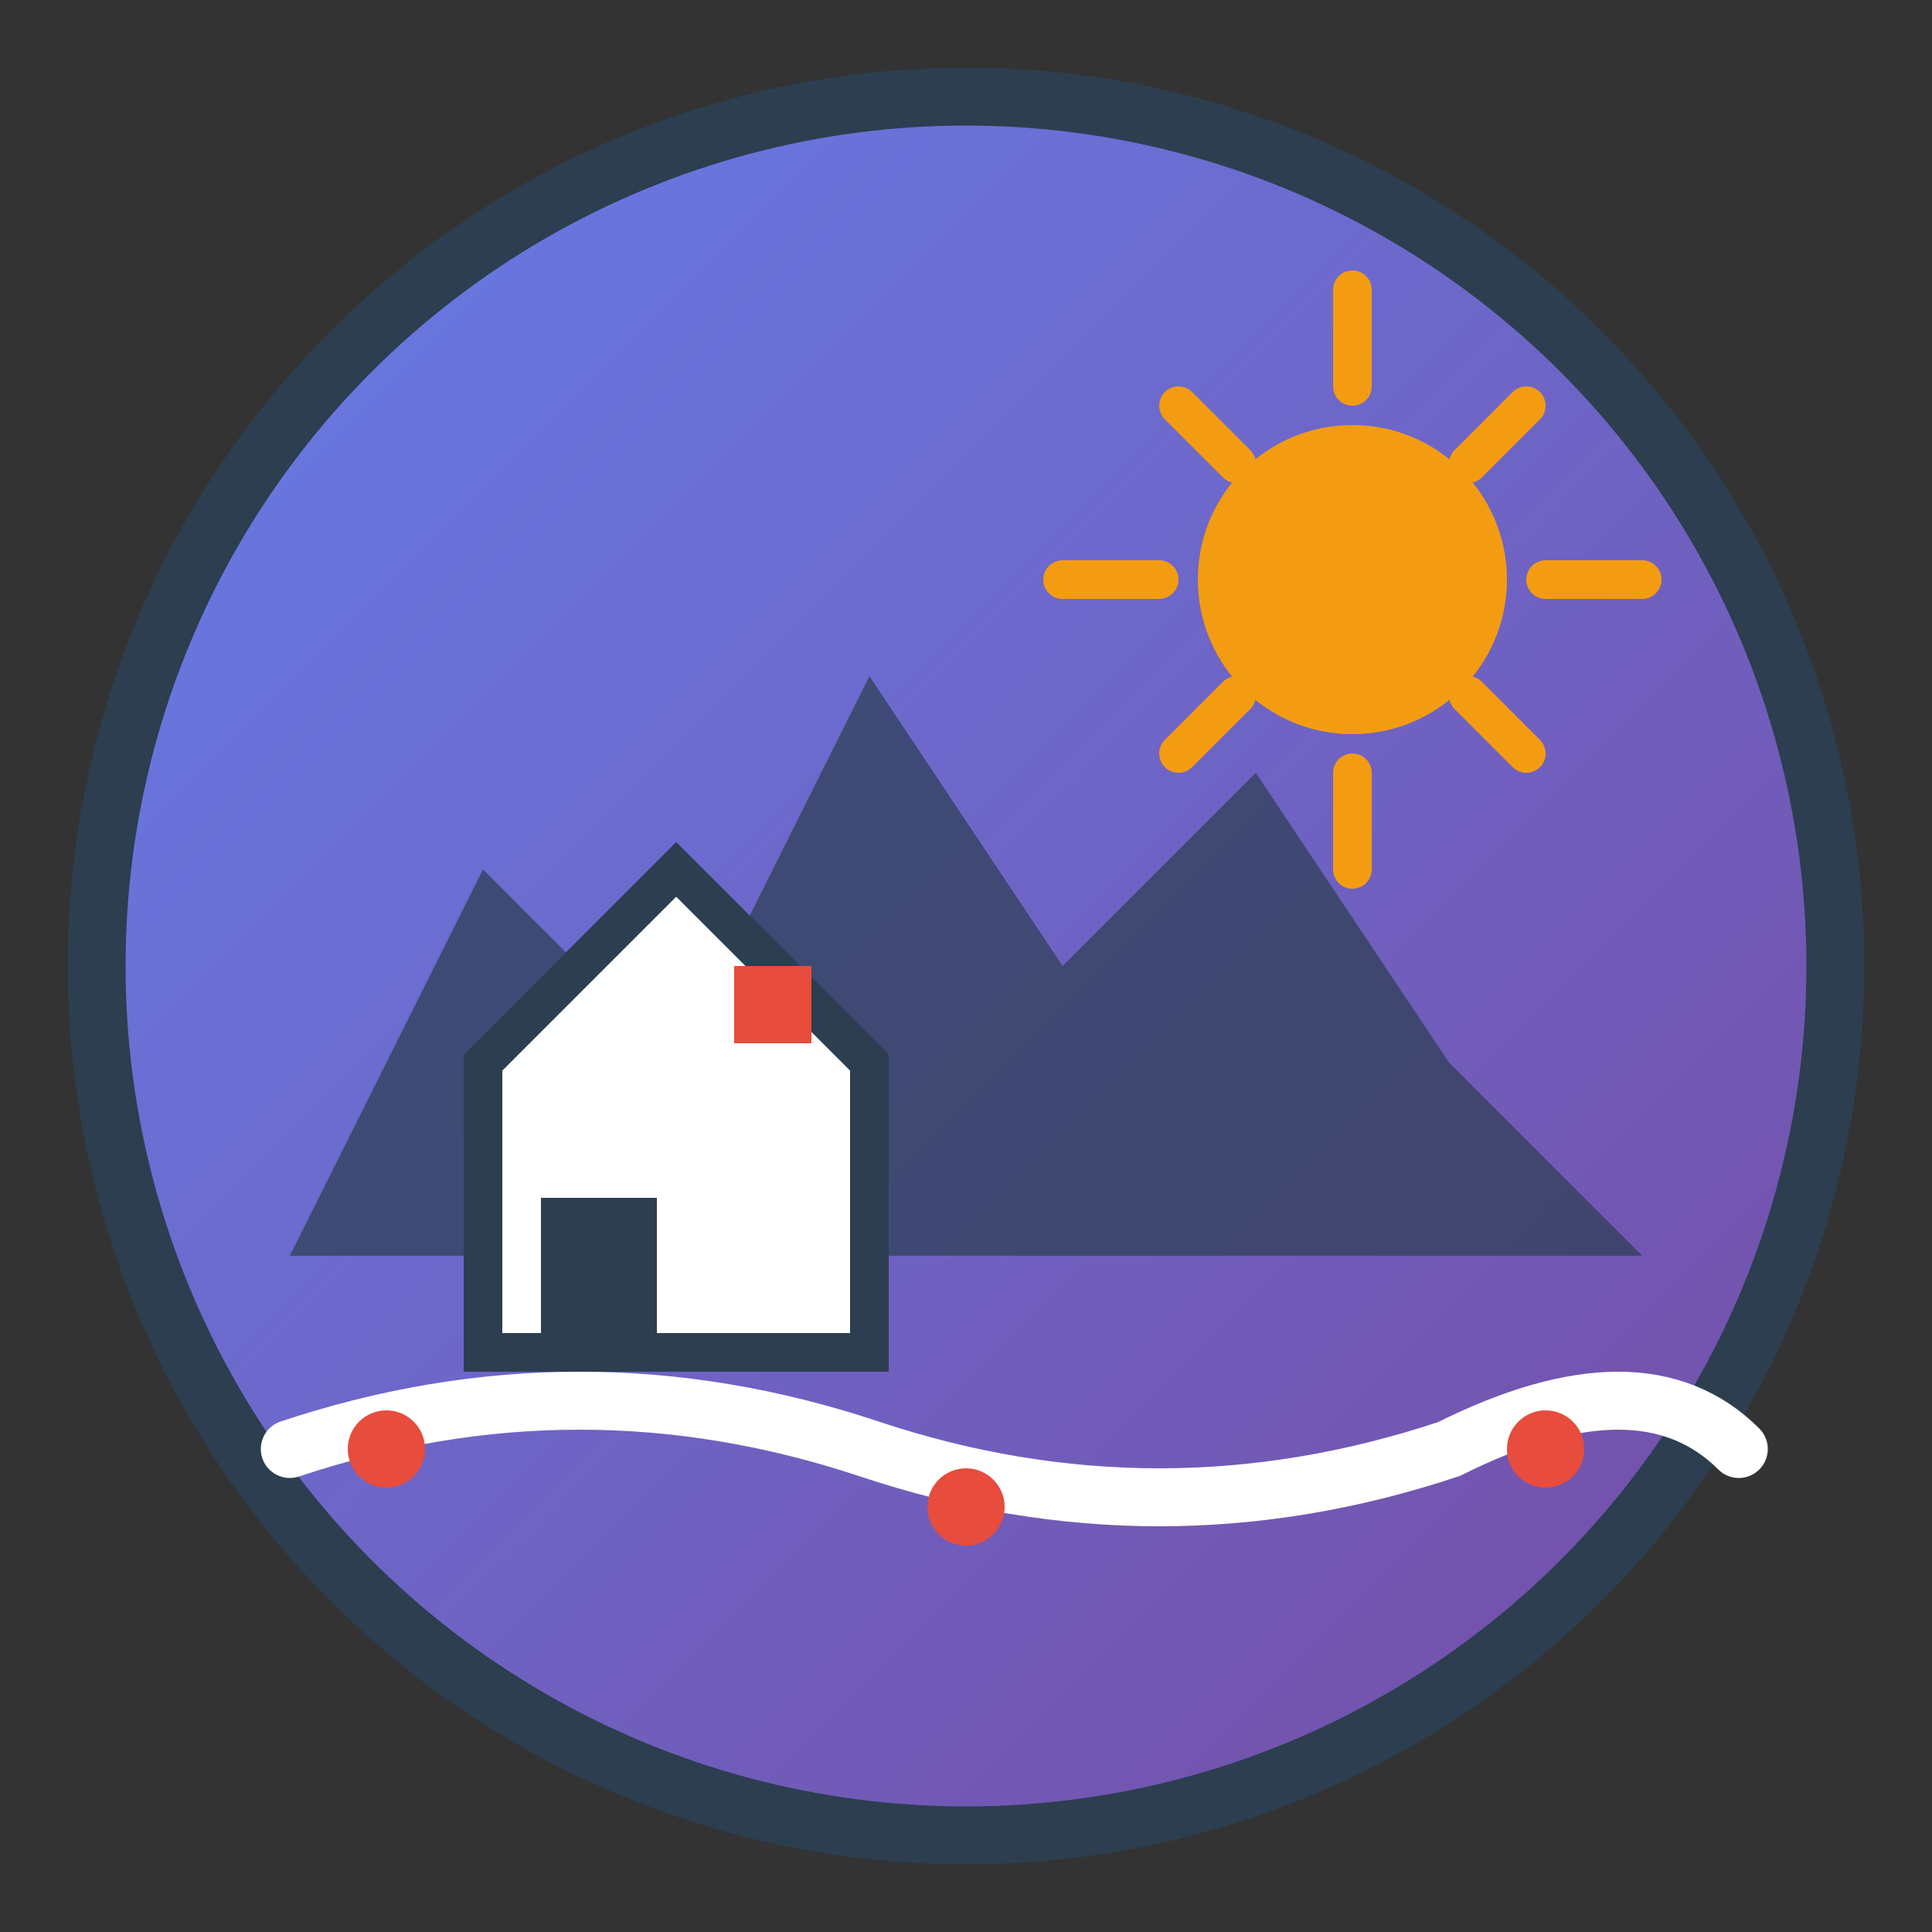
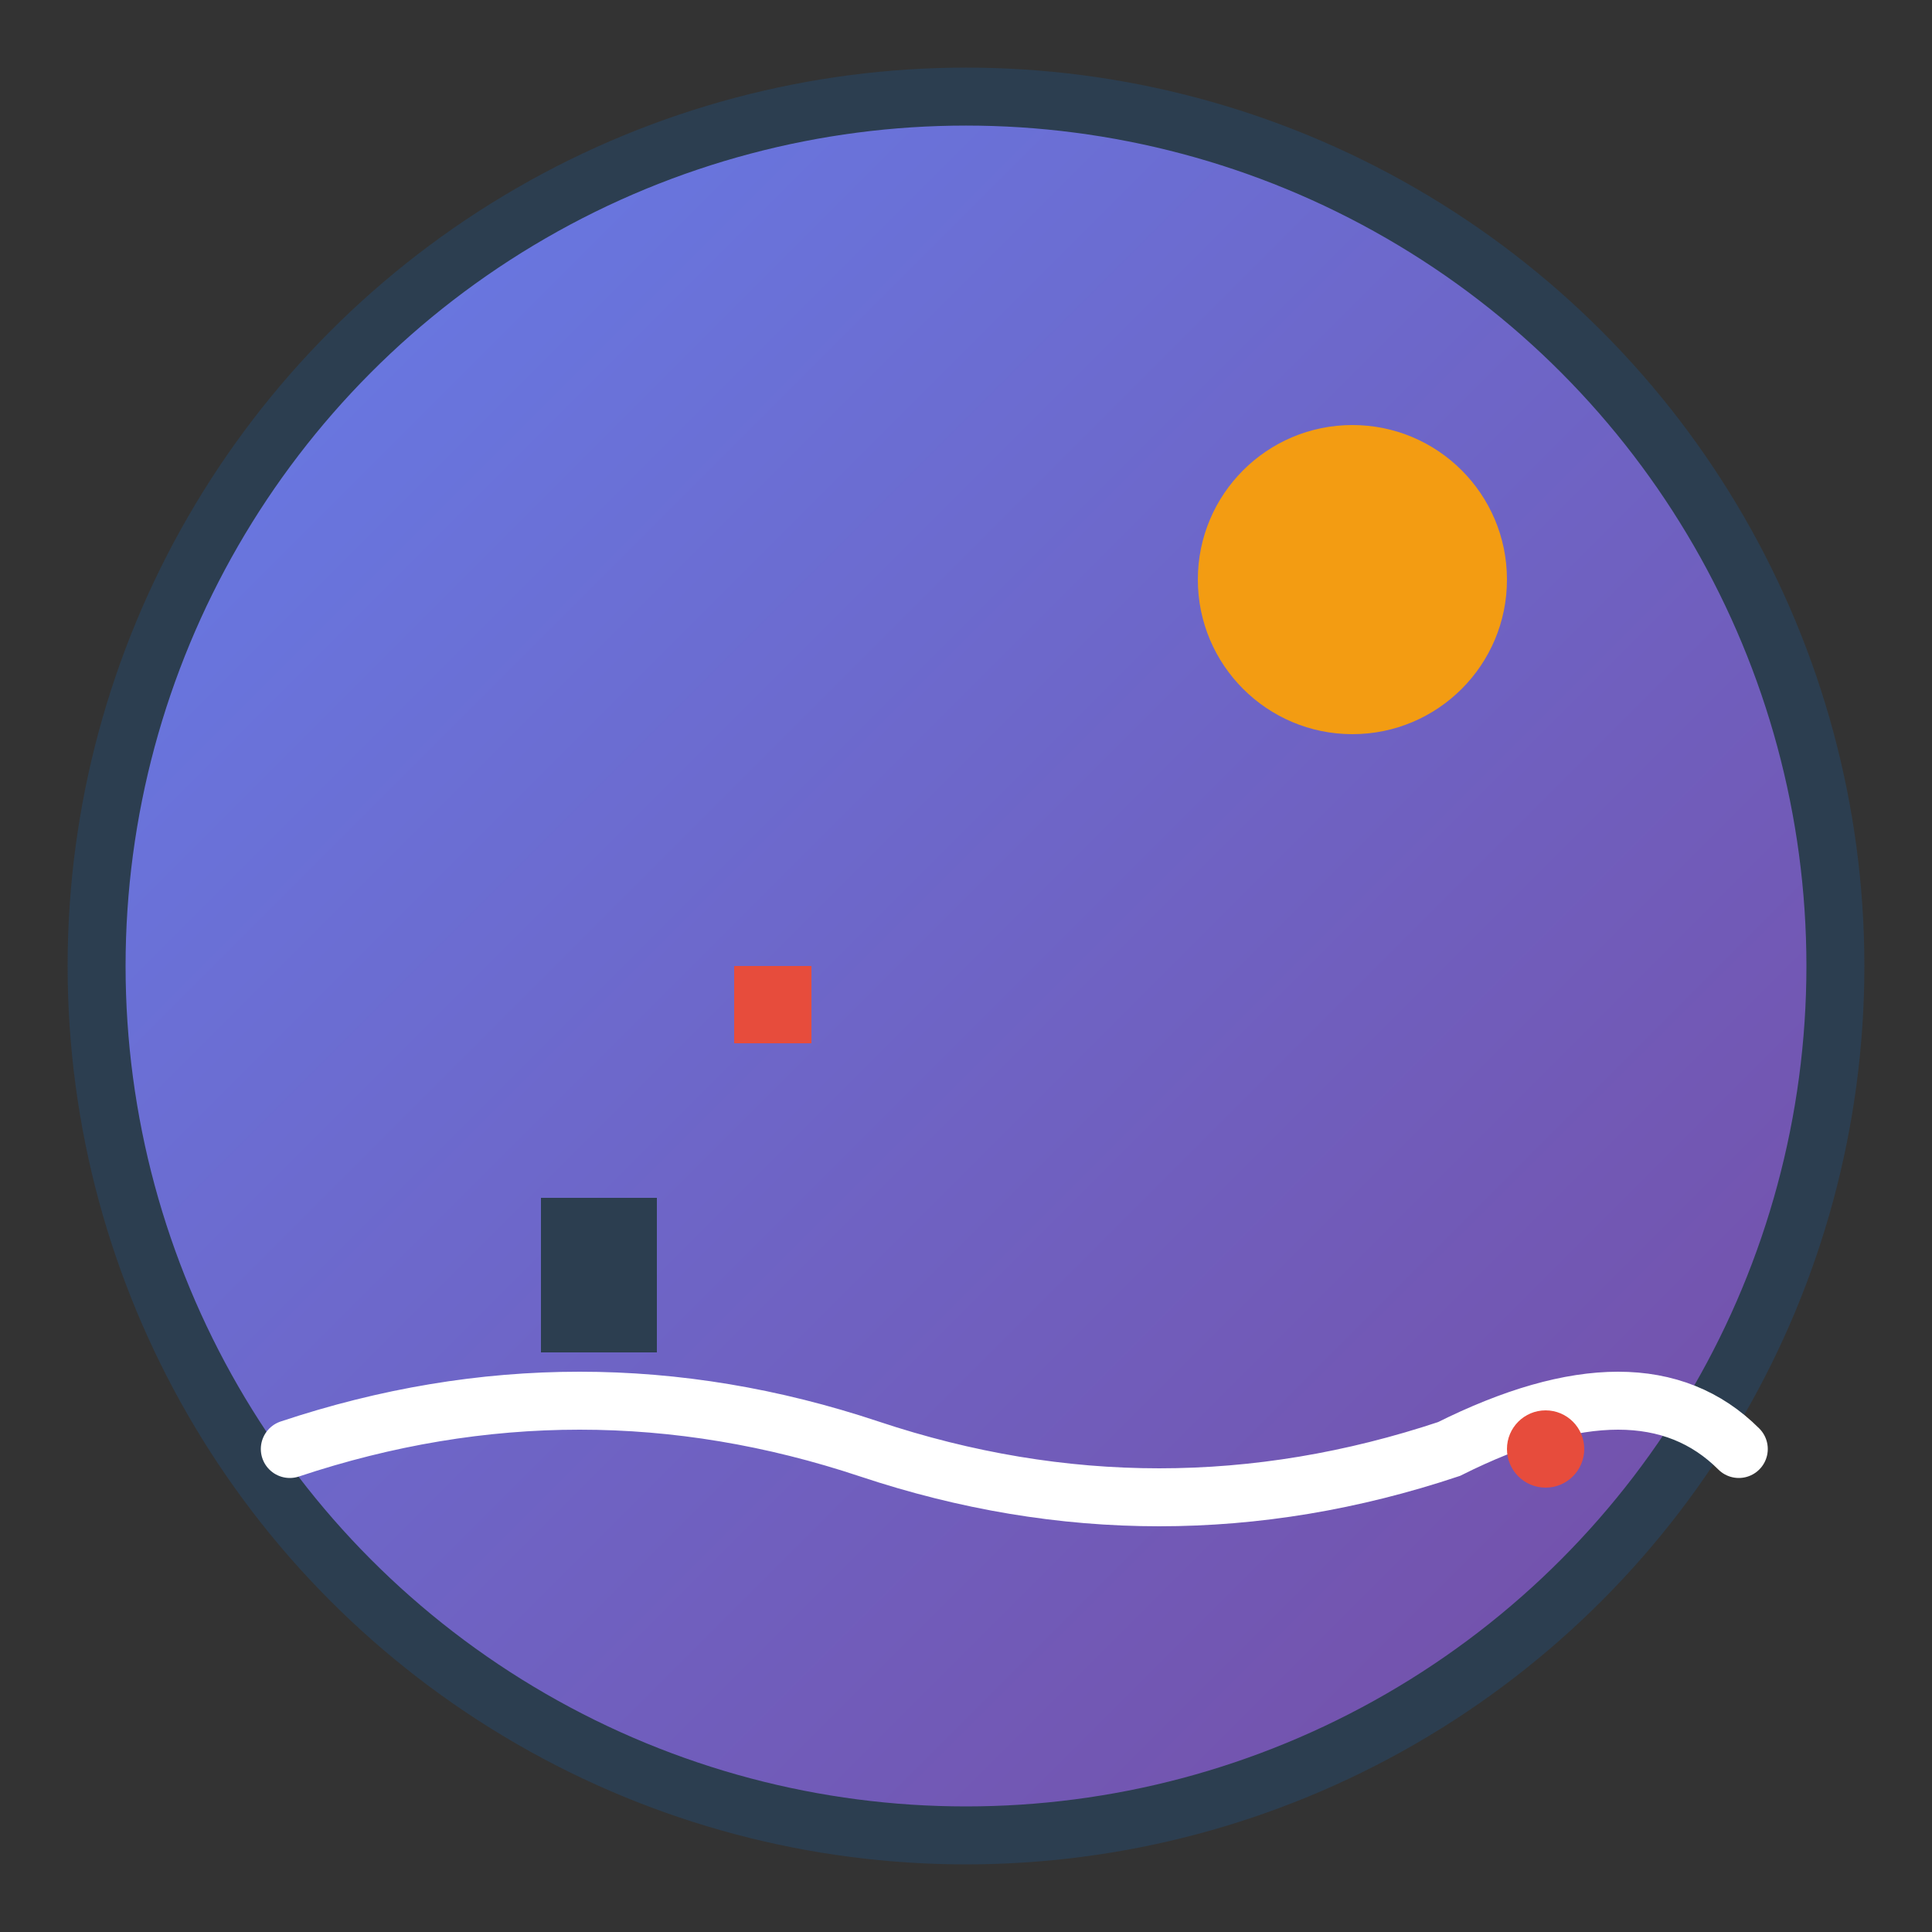
<svg xmlns="http://www.w3.org/2000/svg" viewBox="0 0 100 100" width="100" height="100">
  <rect x="0" y="0" width="100" height="100" fill="#333333" stroke="none" />
  <defs>
    <linearGradient id="logoGradient" x1="0%" y1="0%" x2="100%" y2="100%">
      <stop offset="0%" style="stop-color:#667eea;stop-opacity:1" />
      <stop offset="100%" style="stop-color:#764ba2;stop-opacity:1" />
    </linearGradient>
  </defs>
  <circle cx="50" cy="50" r="45" fill="url(#logoGradient)" stroke="#2c3e50" stroke-width="3" />
-   <path d="M15 65 L25 45 L35 55 L45 35 L55 50 L65 40 L75 55 L85 65 L15 65 Z" fill="#2c3e50" opacity="0.7" />
  <circle cx="70" cy="30" r="8" fill="#f39c12" />
-   <path d="M70 15 L70 20 M85 30 L80 30 M79 21 L76 24 M79 39 L76 36 M70 45 L70 40 M55 30 L60 30 M61 21 L64 24 M61 39 L64 36" stroke="#f39c12" stroke-width="2" stroke-linecap="round" />
-   <path d="M25 55 L35 45 L45 55 L45 70 L25 70 Z" fill="white" stroke="#2c3e50" stroke-width="2" />
  <rect x="28" y="62" width="6" height="8" fill="#2c3e50" />
  <rect x="38" y="50" width="4" height="4" fill="#e74c3c" />
  <path d="M15 75 Q30 70 45 75 Q60 80 75 75 Q85 70 90 75" stroke="white" stroke-width="3" fill="none" stroke-linecap="round" />
-   <circle cx="20" cy="75" r="2" fill="#e74c3c" />
-   <circle cx="50" cy="78" r="2" fill="#e74c3c" />
  <circle cx="80" cy="75" r="2" fill="#e74c3c" />
</svg>